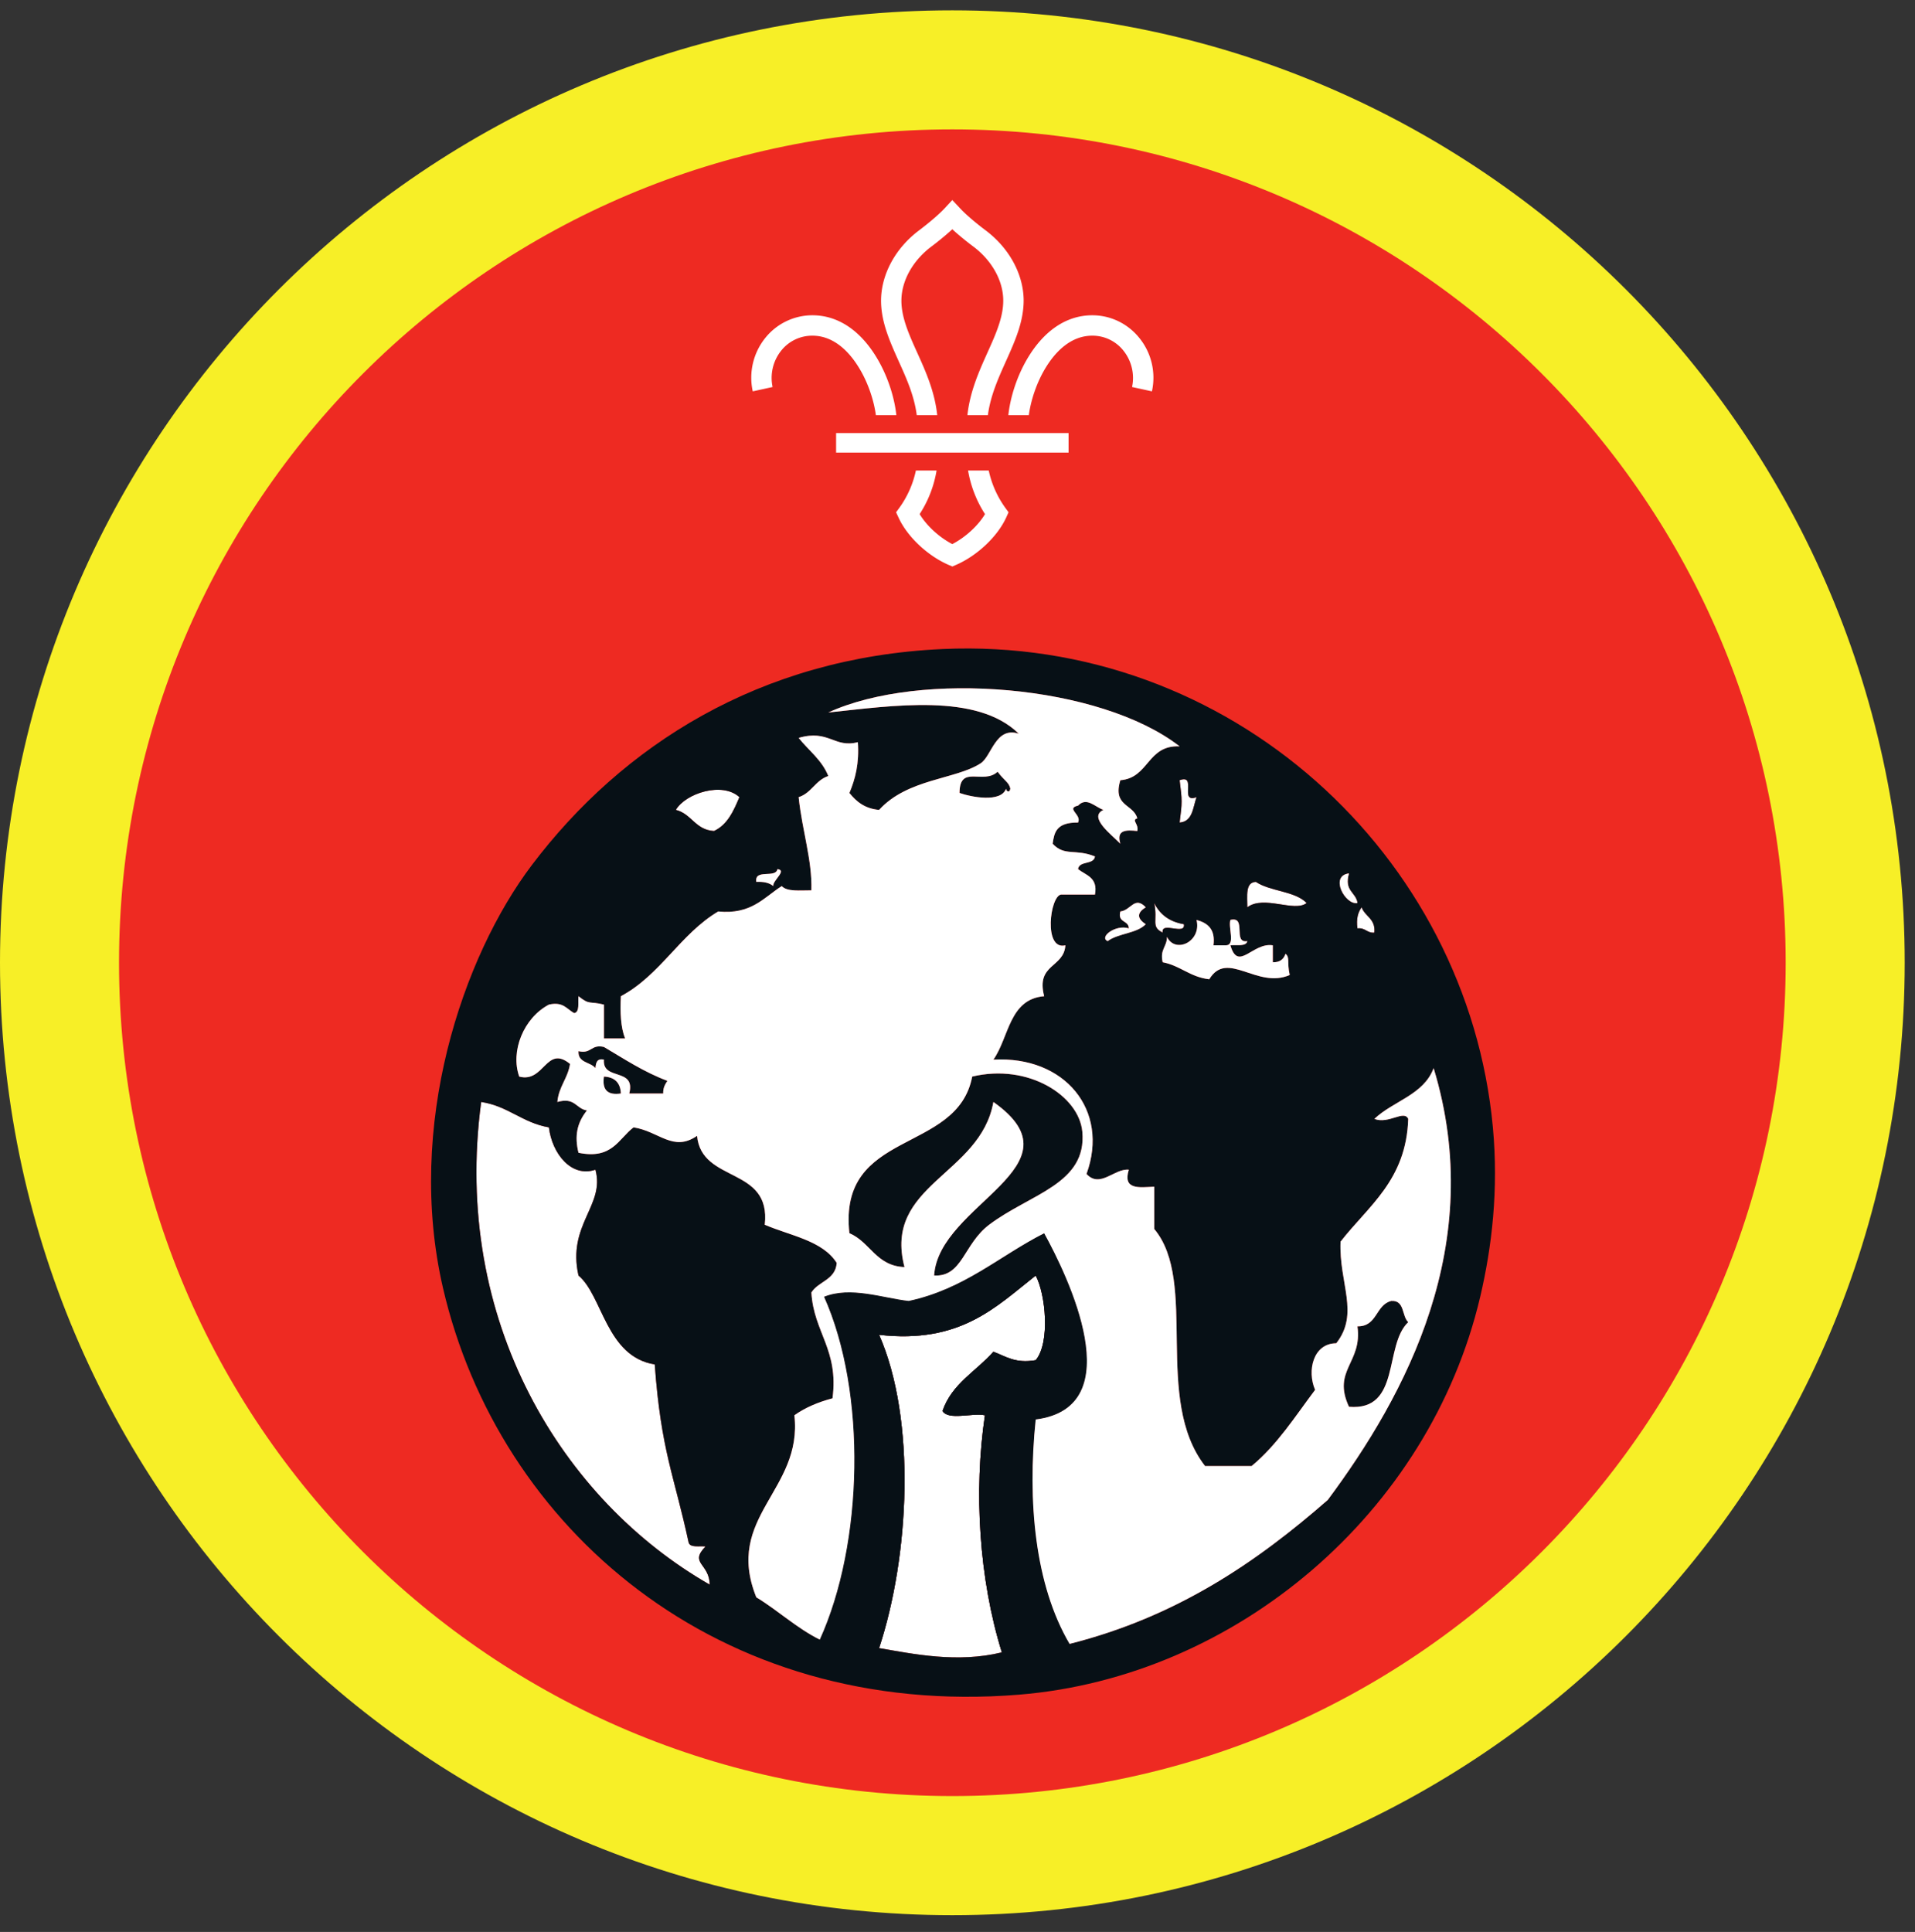
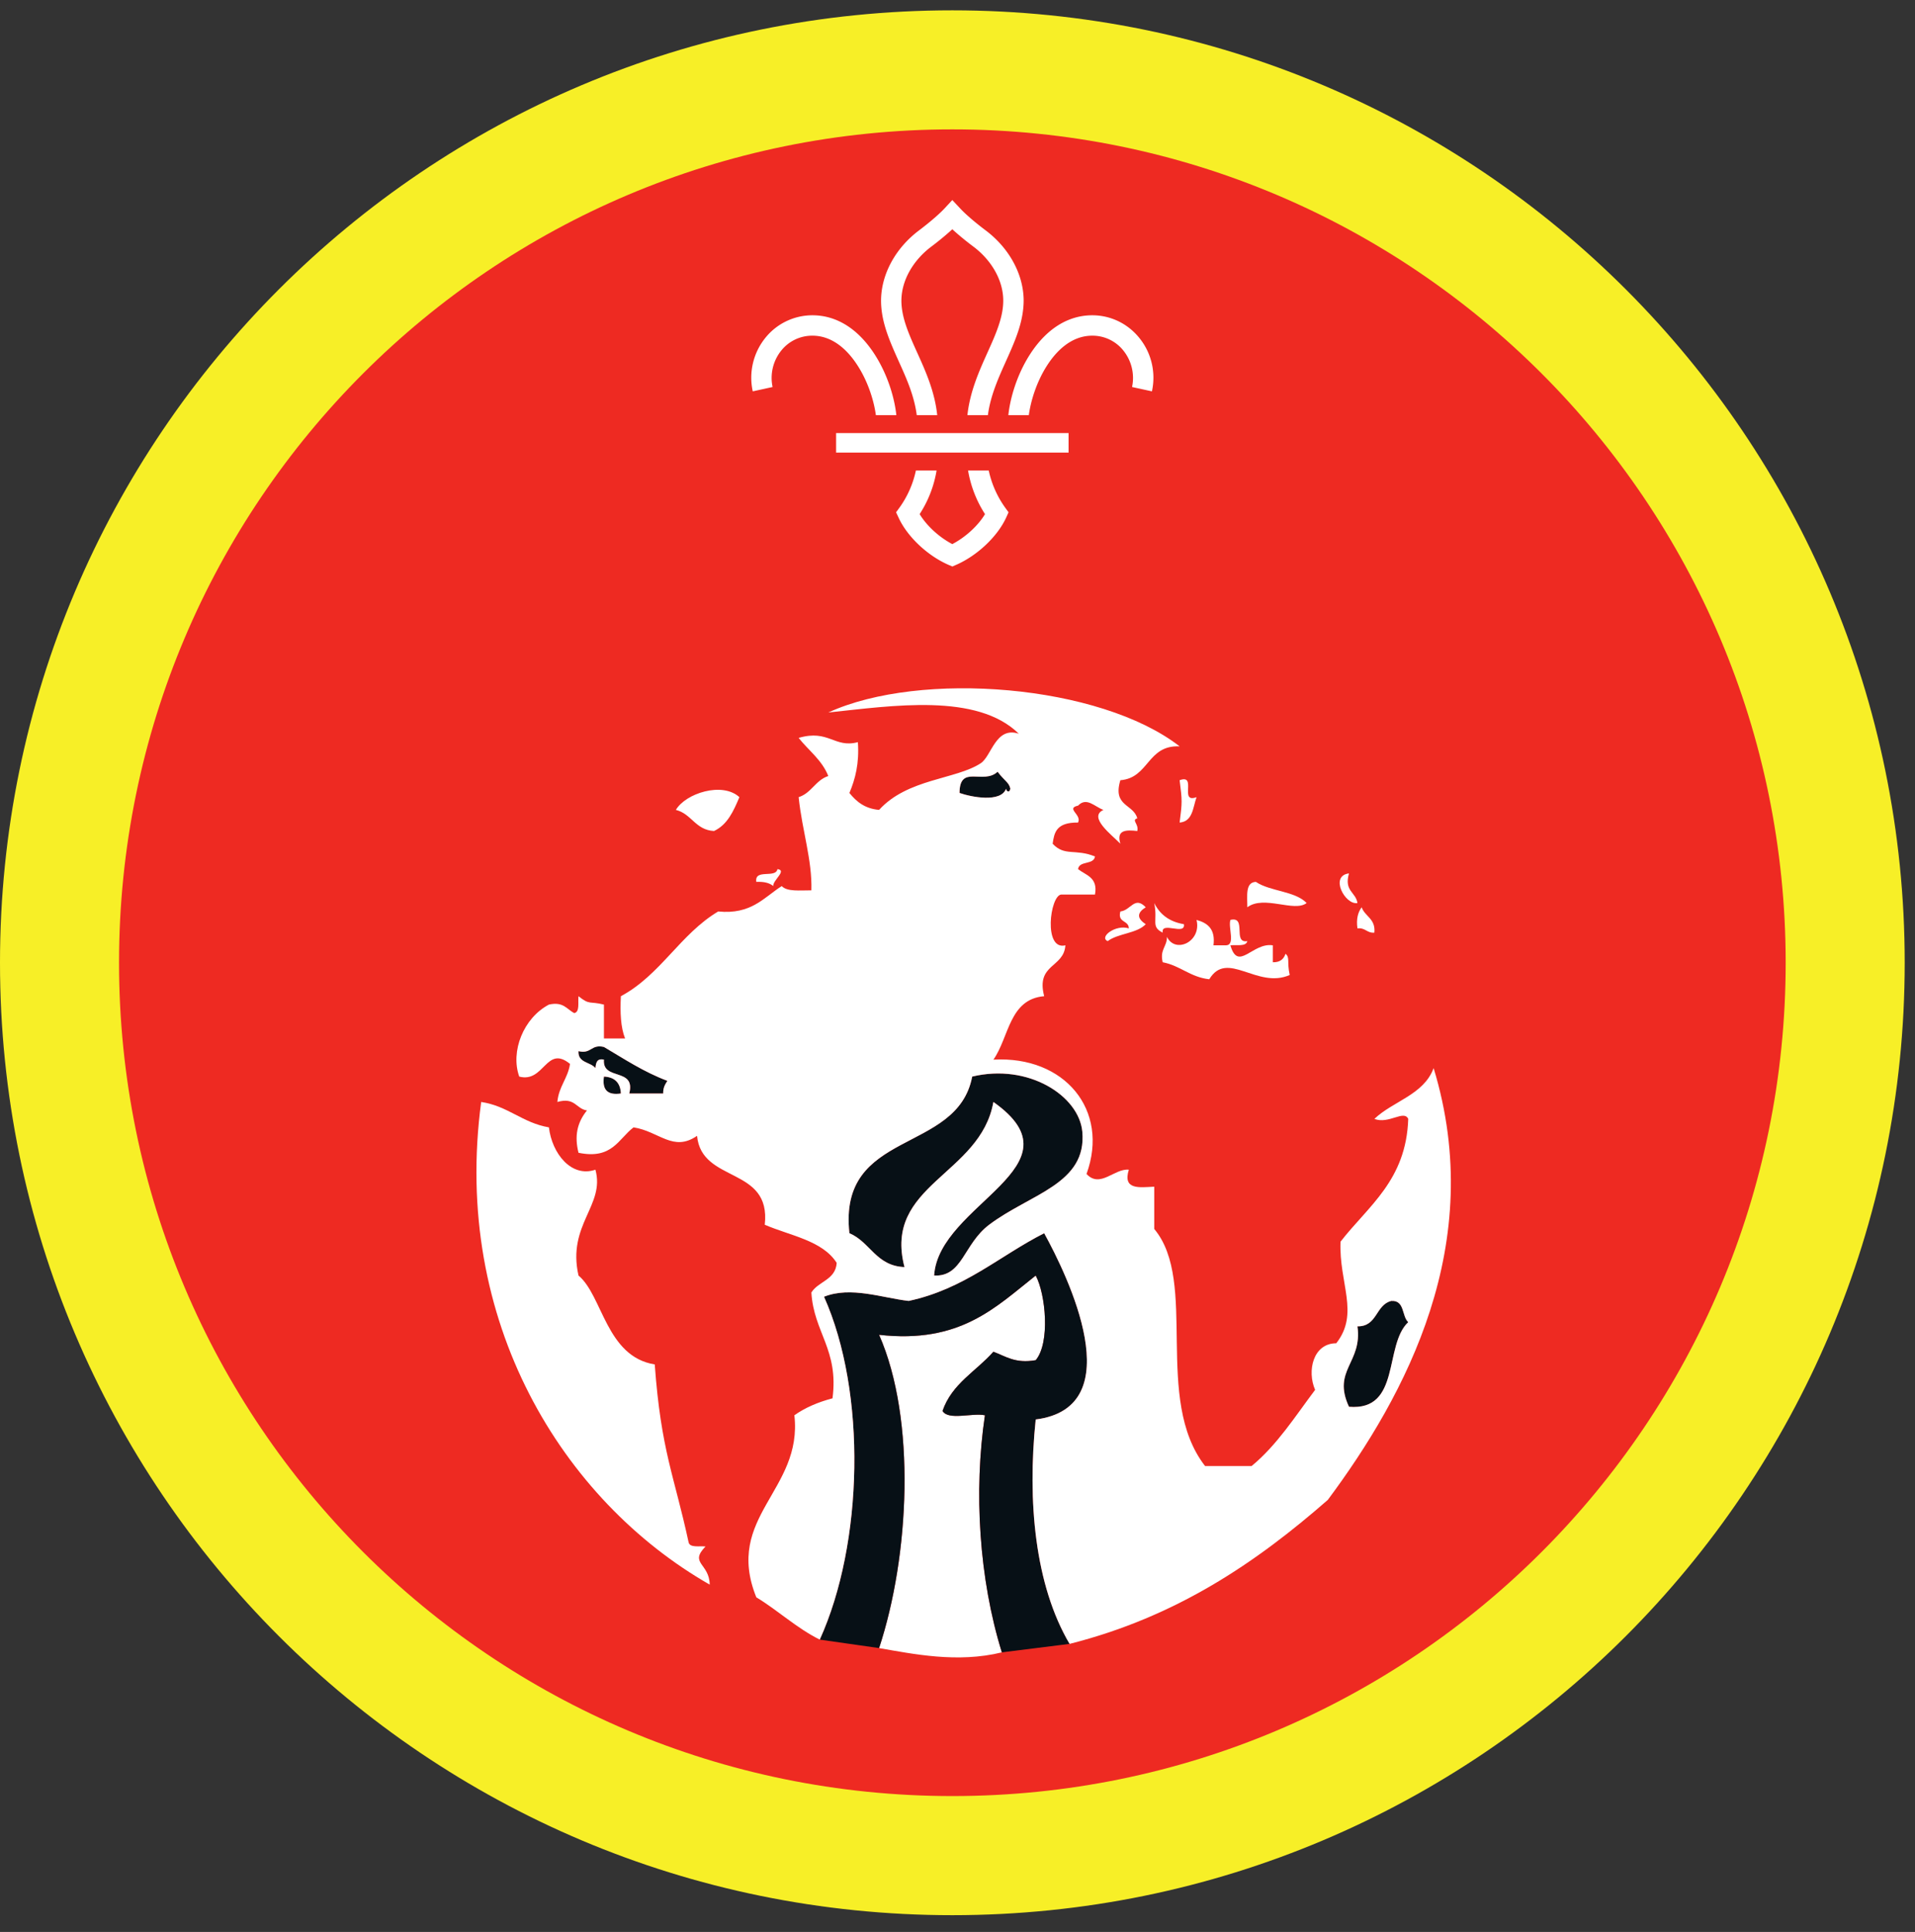
<svg xmlns="http://www.w3.org/2000/svg" height="153.333" viewBox="0 0 152 153.333" width="152">
  <rect x="0" y="0" width="152" height="153.333" fill="#333333" stroke="none" />
  <path d="M75.588.82C33.844.82 0 34.664 0 76.408c0 41.75 33.844 75.595 75.588 75.595 41.75 0 75.595-33.844 75.595-75.595C151.183 34.664 117.339.82 75.588.82" fill="#f7ef27" fill-rule="evenodd" />
  <path d="M141.735 76.408c0 36.532-29.615 66.141-66.142 66.141-36.53 0-66.145-29.609-66.145-66.141 0-36.525 29.615-66.14 66.145-66.14 36.527 0 66.142 29.615 66.142 66.14" fill="#ee2a22" fill-rule="evenodd" />
  <path d="M93.63 61.924c1.417-.521-.073 1.87 1.343 1.344-.29.828-.301 1.937-1.342 2.016.208-1.63.208-1.724 0-3.36M58.688 63.268c-.464 1.104-.948 2.192-2.016 2.687-1.484-.083-1.77-1.364-3.027-1.676.787-1.328 3.699-2.25 5.043-1.01M99.683 69.992c1.134.765 3.088.713 4.03 1.677-.973.766-3.385-.652-4.708.339.005-.89-.182-1.98.678-2.016M91.615 71.67c.442.9 1.197 1.489 2.354 1.68.15.934-1.833-.265-1.683.673-.963-.495-.374-.891-.671-2.354M108.079 72.008c.265.744 1.118.9 1.009 2.015-.604.042-.708-.411-1.343-.34-.109-.775.052-1.285.334-1.675" fill="#fff" fill-rule="evenodd" />
  <path d="M47.937 84.102c-.573-.126-.634.265-.677.671-.39-.5-1.396-.396-1.343-1.344 1.03.246.99-.578 2.02-.333 1.615.953 3.161 1.984 5.036 2.688-.176.27-.348.541-.333 1.004h-2.692c.53-2.093-2.156-.979-2.01-2.686M74.145 101.236c.35-5.697 11.975-8.65 4.704-13.776-1.026 5.824-8.77 6.543-7.057 13.105-2.261-.089-2.713-1.99-4.37-2.688-.917-8.308 8.562-6.224 9.745-12.432 4.464-1.068 8.473 1.526 8.74 4.37.38 4.161-4.131 4.926-7.397 7.39-2.04 1.542-2.103 4.14-4.365 4.031" fill="#071016" fill-rule="evenodd" />
  <path d="M49.281 86.788c-1.057.157-1.5-.29-1.344-1.343.855.041 1.303.49 1.344 1.343" fill="#071016" fill-rule="evenodd" />
  <path d="M38.193 87.46c2.14.324 3.271 1.657 5.375 2.016.244 2.068 1.776 4.016 3.692 3.36.787 2.839-2.26 4.348-1.343 8.4 1.922 1.6 2.187 6.433 6.052 7.057.5 6.866 1.547 8.819 2.687 14.115.104.453.839.276 1.344.333-1.323 1.355.303 1.319.333 3.027-11.677-6.677-20.473-20.907-18.14-38.308M82.208 101.236c.792 1.47 1.161 5.339 0 6.719-1.624.286-2.375-.307-3.359-.671-1.365 1.552-3.297 2.53-4.037 4.702.47.771 2.344.131 3.365.34-.896 6.035-.47 12.989 1.344 18.817-3.526.869-7.052.125-9.745-.339 2.407-7.281 2.964-18.135 0-24.864 6.438.724 9.24-2.183 12.432-4.704" fill="#fff" fill-rule="evenodd" />
  <path d="M110.432 103.252c1.078-.068.819 1.199 1.344 1.683-1.959 1.844-.552 7.062-4.703 6.718-1.354-2.921 1.083-3.478.672-6.385 1.594.025 1.427-1.703 2.687-2.016" fill="#071016" fill-rule="evenodd" />
-   <path d="M69.776 105.94c2.964 6.73 2.407 17.583 0 24.864 2.693.464 6.219 1.208 9.745.339-1.813-5.828-2.24-12.782-1.344-18.818-1.02-.208-2.896.432-3.365-.339.74-2.171 2.672-3.15 4.037-4.702.984.364 1.735.957 3.359.67 1.161-1.38.792-5.249 0-6.718-3.192 2.521-5.994 5.428-12.432 4.704zm-13.443 19.828c-.03-1.708-1.656-1.672-.333-3.027-.505-.057-1.24.12-1.344-.333-1.14-5.296-2.187-7.25-2.687-14.115-3.865-.624-4.13-5.457-6.052-7.057-.917-4.052 2.13-5.561 1.343-8.4-1.916.656-3.448-1.292-3.692-3.36-2.104-.359-3.235-1.692-5.375-2.016-2.333 17.401 6.463 31.63 18.14 38.308zm44.694-49.396v-1.344c-1.606-.255-2.751 2.136-3.366 0 .506-.057 1.24.12 1.344-.333-1.202.198-.005-2.005-1.344-1.683-.192.595.407 1.974-.333 2.016h-1.01c.166-1.287-.458-1.776-1.345-2.016.418 1.73-1.692 2.71-2.348 1.344.006.792-.578.99-.339 2.016 1.411.27 2.183 1.183 3.698 1.35 1.428-2.366 3.787.8 6.385-.34-.233-1.057.038-1.374-.333-1.682-.14.421-.438.688-1.01.672zm6.718-2.688c.635-.072.739.381 1.343.339.11-1.115-.744-1.27-1.01-2.015-.28.39-.442.9-.333 1.676zm-15.459.339c-.15-.938 1.834.26 1.683-.672-1.157-.192-1.912-.782-2.354-1.682.297 1.463-.292 1.86.671 2.354zm-4.365.672c.828-.626 2.314-.6 3.022-1.344-.776-.5-.64-.948 0-1.343-.89-.928-1.178.244-2.016.333-.244.916.666.676.671 1.343-1.046-.339-2.395.699-1.677 1.01zm11.084-2.687c1.323-.99 3.735.427 4.709-.339-.943-.964-2.897-.912-4.031-1.677-.86.036-.673 1.125-.678 2.016zm8.74-.339c-.13-.876-1.078-.937-.672-2.35-1.568.193-.297 2.537.672 2.35zm-47.714-1.677c.584-.027 1.042.073 1.344.333-.052-.448 1.13-1.25.333-1.344-.135.755-1.839-.052-1.677 1.011zm-6.386-5.713c1.257.312 1.543 1.593 3.027 1.676 1.068-.495 1.552-1.583 2.016-2.687-1.344-1.24-4.256-.317-5.043 1.01zm39.986 1.005c1.04-.079 1.052-1.188 1.342-2.016-1.416.525.074-1.865-1.342-1.344.208 1.636.208 1.73 0 3.36zM77.839 60.58c-1.975 1.292-5.808 1.213-8.063 3.699-1.136-.1-1.807-.662-2.355-1.344.464-1.104.793-2.344.672-4.032-1.874.495-2.307-1.036-4.702-.338.792 1.004 1.844 1.744 2.354 3.026-1.016.328-1.333 1.354-2.354 1.677.28 2.687 1.082 4.99 1.01 7.396-.896-.005-1.922.124-2.354-.339-1.432.922-2.427 2.277-5.042 2.016-3.015 1.796-4.584 5.047-7.724 6.724-.067 1.296-.016 2.474.334 3.354h-1.678v-2.687c-1.182-.297-1.109.066-2.02-.667-.057.5.119 1.24-.333 1.343-.6-.301-.855-.937-2.016-.676-2.016 1.061-3.068 3.713-2.354 5.713 1.994.526 2.135-2.557 4.031-1.005-.177 1.162-.896 1.787-1.005 3.02 1.41-.405 1.474.548 2.348.672-.79.985-1 2.032-.67 3.36 2.68.552 3.16-1.099 4.368-2.016 2.042.317 3.14 1.984 5.042.672.355 3.792 5.896 2.396 5.375 7.057 2.037.875 4.578 1.25 5.709 3.027-.09 1.359-1.453 1.452-2.01 2.348.186 3.172 2.186 4.532 1.677 8.401-1.152.303-2.172.74-3.027 1.344.677 5.973-5.599 8.047-3.021 14.448 1.745 1.058 3.172 2.427 5.037 3.359 3.463-7.63 3.735-19.62.339-27.213 2.114-.85 4.645.098 6.718.333 4.427-.948 7.187-3.562 10.755-5.375 1.85 3.359 6.953 13.813-.672 14.782-.677 6.5-.057 13.156 2.688 17.812 8.495-2.146 14.818-6.463 20.495-11.427 6.202-8.334 12.65-20.317 8.401-34.27-.787 2.124-3.213 2.609-4.704 4.03 1.141.443 2.344-.744 2.688 0-.161 4.88-3.172 6.906-5.374 9.745-.131 3.307 1.525 5.692-.34 8.063-1.843.005-2.333 2.203-1.677 3.697-1.588 2.11-3.016 4.375-5.041 6.047H95.65c-4.135-5.317-.506-14.61-4.036-18.817v-3.355c-1.178.057-2.517.276-2.017-1.348-1.145-.12-2.275 1.505-3.358.339 1.843-5.068-1.735-9.391-7.39-9.073 1.248-1.771 1.243-4.804 4.03-5.037-.672-2.579 1.568-2.24 1.683-4.037-1.756.432-1.23-3.921-.339-4.03h2.688c.25-1.371-.715-1.522-1.344-2.017.093-.693 1.25-.317 1.344-1.005-1.568-.64-2.402.016-3.36-1.01.125-.875.27-1.703 2.016-1.682.323-.625-1.005-1.12 0-1.344.687-.713 1.328.099 2.016.339-1.245.572.67 1.99 1.343 2.686-.339-1.12.469-1.104 1.344-1.01.136-.572-.495-.86 0-1.004-.302-1.153-1.979-.934-1.344-3.027 2.287-.177 2.12-2.807 4.704-2.688-6.324-4.905-20.548-6.046-27.886-2.687 5.11-.537 11.796-1.578 15.119 1.683-1.848-.6-2.15 1.78-3.025 2.348zm-3.027-9.068c22.786-1.036 41.678 16.339 43.683 37.964.458 4.953-.074 9.475-1.005 13.443-4.037 17.177-19.402 30.188-36.626 31.584-23.927 1.937-41.301-13.298-45.697-32.256-2.995-12.906 1.547-26.323 7.057-33.6C49.38 59.19 60.297 52.17 74.812 51.513" fill="#071016" fill-rule="evenodd" />
  <path d="M79.521 131.143c-1.813-5.828-2.24-12.782-1.344-18.818-1.02-.208-2.896.432-3.365-.339.74-2.171 2.672-3.15 4.037-4.702.984.364 1.735.957 3.359.67 1.161-1.38.792-5.249 0-6.718-3.192 2.521-5.994 5.428-12.432 4.704 2.964 6.73 2.407 17.583 0 24.864l-4.708-.672c3.463-7.63 3.735-19.62.339-27.213 2.114-.85 4.645.098 6.718.333 4.427-.948 7.187-3.562 10.755-5.375 1.85 3.359 6.953 13.813-.672 14.782-.677 6.5-.057 13.156 2.688 17.812l-5.375.672M79.855 62.596c-.402 1.13-2.767.667-3.694.339.006-2.292 1.886-.626 3.022-1.683.562.745.91.844 1.01 1.344-.062.385-.338.188-.338 0" fill="#071016" fill-rule="evenodd" />
  <path d="M61.708 68.981c.797.094-.385.896-.333 1.344-.302-.26-.76-.36-1.344-.333-.162-1.063 1.542-.256 1.677-1.01M107.073 69.32c-.406 1.412.542 1.473.672 2.35-.969.186-2.24-2.158-.672-2.35M89.598 73.684c-.005-.667-.915-.427-.671-1.343.838-.089 1.125-1.26 2.016-.333-.64.395-.776.843 0 1.343-.708.745-2.194.718-3.022 1.344-.718-.312.631-1.35 1.677-1.011M102.036 75.7c.37.308.1.625.333 1.683-2.598 1.14-4.957-2.027-6.385.338-1.515-.166-2.287-1.078-3.698-1.35-.24-1.026.345-1.223.34-2.015.655 1.365 2.765.385 2.347-1.344.887.24 1.51.73 1.344 2.016h1.011c.74-.042.141-1.421.333-2.016 1.339-.322.142 1.881 1.344 1.683-.103.453-.838.276-1.344.333.615 2.136 1.76-.255 3.366 0v1.344c.571.016.869-.25 1.009-.672" fill="#fff" fill-rule="evenodd" />
  <path d="M107.745 105.268c.411 2.907-2.026 3.464-.672 6.385 4.151.344 2.744-4.874 4.703-6.718-.525-.484-.266-1.751-1.344-1.683-1.26.313-1.093 2.041-2.687 2.016zM78.51 97.205c3.266-2.464 7.776-3.229 7.397-7.39-.267-2.844-4.276-5.438-8.74-4.37-1.183 6.208-10.662 4.124-9.746 12.432 1.658.698 2.11 2.599 4.371 2.688-1.713-6.562 6.03-7.281 7.057-13.105 7.27 5.125-4.354 8.079-4.704 13.776 2.262.11 2.324-2.49 4.365-4.03zM49.948 86.788h2.692c-.015-.463.157-.733.333-1.004-1.875-.704-3.42-1.735-5.036-2.688-1.03-.245-.99.579-2.02.333-.053.948.952.844 1.343 1.344.043-.406.104-.797.677-.671-.145 1.707 2.542.593 2.01 2.686zm-2.01-1.343c-.157 1.052.286 1.5 1.343 1.343-.04-.853-.489-1.302-1.344-1.343zm32.255-22.85c-.1-.5-.448-.598-1.01-1.343-1.136 1.057-3.016-.61-3.022 1.683.927.328 3.292.792 3.694-.34 0 .189.276.386.338 0zm.671-4.363c-3.323-3.261-10.01-2.22-15.119-1.683 7.338-3.36 21.562-2.218 27.886 2.687-2.584-.119-2.417 2.51-4.704 2.688-.635 2.093 1.042 1.874 1.344 3.027-.495.145.136.432 0 1.004-.875-.094-1.683-.11-1.344 1.01-.672-.697-2.588-2.114-1.343-2.686-.688-.24-1.33-1.052-2.016-.339-1.005.224.323.719 0 1.344-1.745-.021-1.89.807-2.016 1.681.958 1.027 1.792.371 3.36 1.011-.095.688-1.25.312-1.344 1.005.63.495 1.593.646 1.344 2.016h-2.688c-.89.11-1.417 4.463.339 4.031-.115 1.797-2.355 1.458-1.683 4.037-2.787.233-2.782 3.266-4.03 5.037 5.655-.318 9.233 4.005 7.39 9.073 1.083 1.166 2.213-.459 3.358-.339-.5 1.624.84 1.405 2.017 1.348v3.355c3.53 4.208-.099 13.5 4.036 18.817h3.693c2.025-1.672 3.453-3.937 5.041-6.047-.656-1.494-.166-3.692 1.678-3.697 1.864-2.37.208-4.756.339-8.063 2.202-2.839 5.213-4.865 5.374-9.745-.344-.744-1.547.443-2.688 0 1.49-1.421 3.917-1.906 4.704-4.03 4.25 13.953-2.199 25.936-8.401 34.27-5.677 4.964-12 9.281-20.495 11.427-2.745-4.656-3.365-11.312-2.688-17.812 7.625-.97 2.521-11.423.672-14.782-3.568 1.813-6.328 4.427-10.755 5.375-2.073-.235-4.604-1.183-6.718-.333 3.396 7.593 3.124 19.584-.339 27.213-1.865-.932-3.292-2.301-5.037-3.359-2.578-6.401 3.698-8.475 3.021-14.448.855-.604 1.875-1.041 3.027-1.344.509-3.869-1.491-5.229-1.677-8.4.557-.897 1.92-.99 2.01-2.35-1.13-1.776-3.672-2.15-5.71-3.026.522-4.661-5.02-3.265-5.374-7.057-1.901 1.312-3-.355-5.042-.672-1.207.917-1.688 2.568-4.369 2.016-.329-1.328-.12-2.375.671-3.36-.874-.124-.937-1.077-2.348-.672.11-1.233.828-1.858 1.005-3.02-1.896-1.552-2.037 1.53-4.031 1.005-.714-2 .338-4.652 2.354-5.713 1.161-.261 1.416.375 2.016.676.452-.104.276-.843.333-1.343.911.733.838.37 2.02.667v2.687h1.678c-.35-.88-.401-2.058-.334-3.354 3.14-1.677 4.709-4.928 7.724-6.724 2.615.26 3.61-1.094 5.042-2.016.432.463 1.458.334 2.355.339.071-2.407-.73-4.71-1.011-7.396 1.021-.323 1.338-1.35 2.354-1.677-.51-1.282-1.562-2.022-2.354-3.026 2.395-.698 2.828.833 4.702.338.12 1.688-.208 2.928-.672 4.032.548.682 1.22 1.244 2.355 1.344 2.255-2.486 6.088-2.407 8.063-3.699.875-.568 1.177-2.948 3.025-2.348" fill="#fff" fill-rule="evenodd" />
  <path d="M68.036 28.96c.896 1.365 1.344 2.928 1.485 3.99h1.624c-.135-1.302-.661-3.198-1.754-4.875-1.303-1.995-2.995-3.047-4.896-3.052h-.016a4.788 4.788 0 0 0-3.73 1.792 5.03 5.03 0 0 0-1 4.245l1.574-.344a3.466 3.466 0 0 1 .682-2.885 3.135 3.135 0 0 1 2.474-1.188h.01c1.683 0 2.86 1.26 3.547 2.317M79.776 40.279a7.917 7.917 0 0 1-1.297-2.934h-1.64a9.26 9.26 0 0 0 1.344 3.46c-.552.922-1.547 1.832-2.595 2.379-1.047-.547-2.036-1.457-2.593-2.38a9.065 9.065 0 0 0 1.344-3.459h-1.642a7.83 7.83 0 0 1-1.295 2.934l-.277.38.198.426c.687 1.495 2.265 2.995 3.937 3.735l.328.14h.005l.324-.14c1.671-.74 3.255-2.24 3.943-3.735l.192-.426-.276-.38M83.14 28.96c-.89 1.365-1.337 2.928-1.479 3.99h-1.625c.136-1.302.657-3.198 1.75-4.875 1.302-1.995 3-3.047 4.902-3.052h.01c1.453 0 2.812.656 3.729 1.792a5.012 5.012 0 0 1 1.005 4.245l-1.577-.344a3.467 3.467 0 0 0-.683-2.885 3.127 3.127 0 0 0-2.475-1.188h-.004c-1.688 0-2.865 1.26-3.553 2.317M72.765 32.95h1.626c-.198-1.88-.932-3.51-1.588-4.958-.652-1.443-1.267-2.808-1.256-4.161.016-1.563.906-3.156 2.385-4.266.261-.193.995-.761 1.656-1.37.663.609 1.402 1.177 1.663 1.37 1.478 1.11 2.369 2.703 2.38 4.266.01 1.353-.604 2.718-1.256 4.161-.651 1.448-1.385 3.077-1.589 4.959h1.626c.203-1.553.833-2.943 1.437-4.292.724-1.61 1.406-3.13 1.402-4.844-.022-2.063-1.153-4.136-3.032-5.542-.224-.166-1.375-1.041-2.036-1.761l-.595-.635-.588.635c-.667.72-1.817 1.595-2.036 1.761-1.881 1.406-3.01 3.48-3.032 5.542-.01 1.713.677 3.234 1.396 4.844.61 1.349 1.24 2.74 1.437 4.292M66.364 35.919h18.453v-1.547H66.364z" fill="#fff" />
</svg>